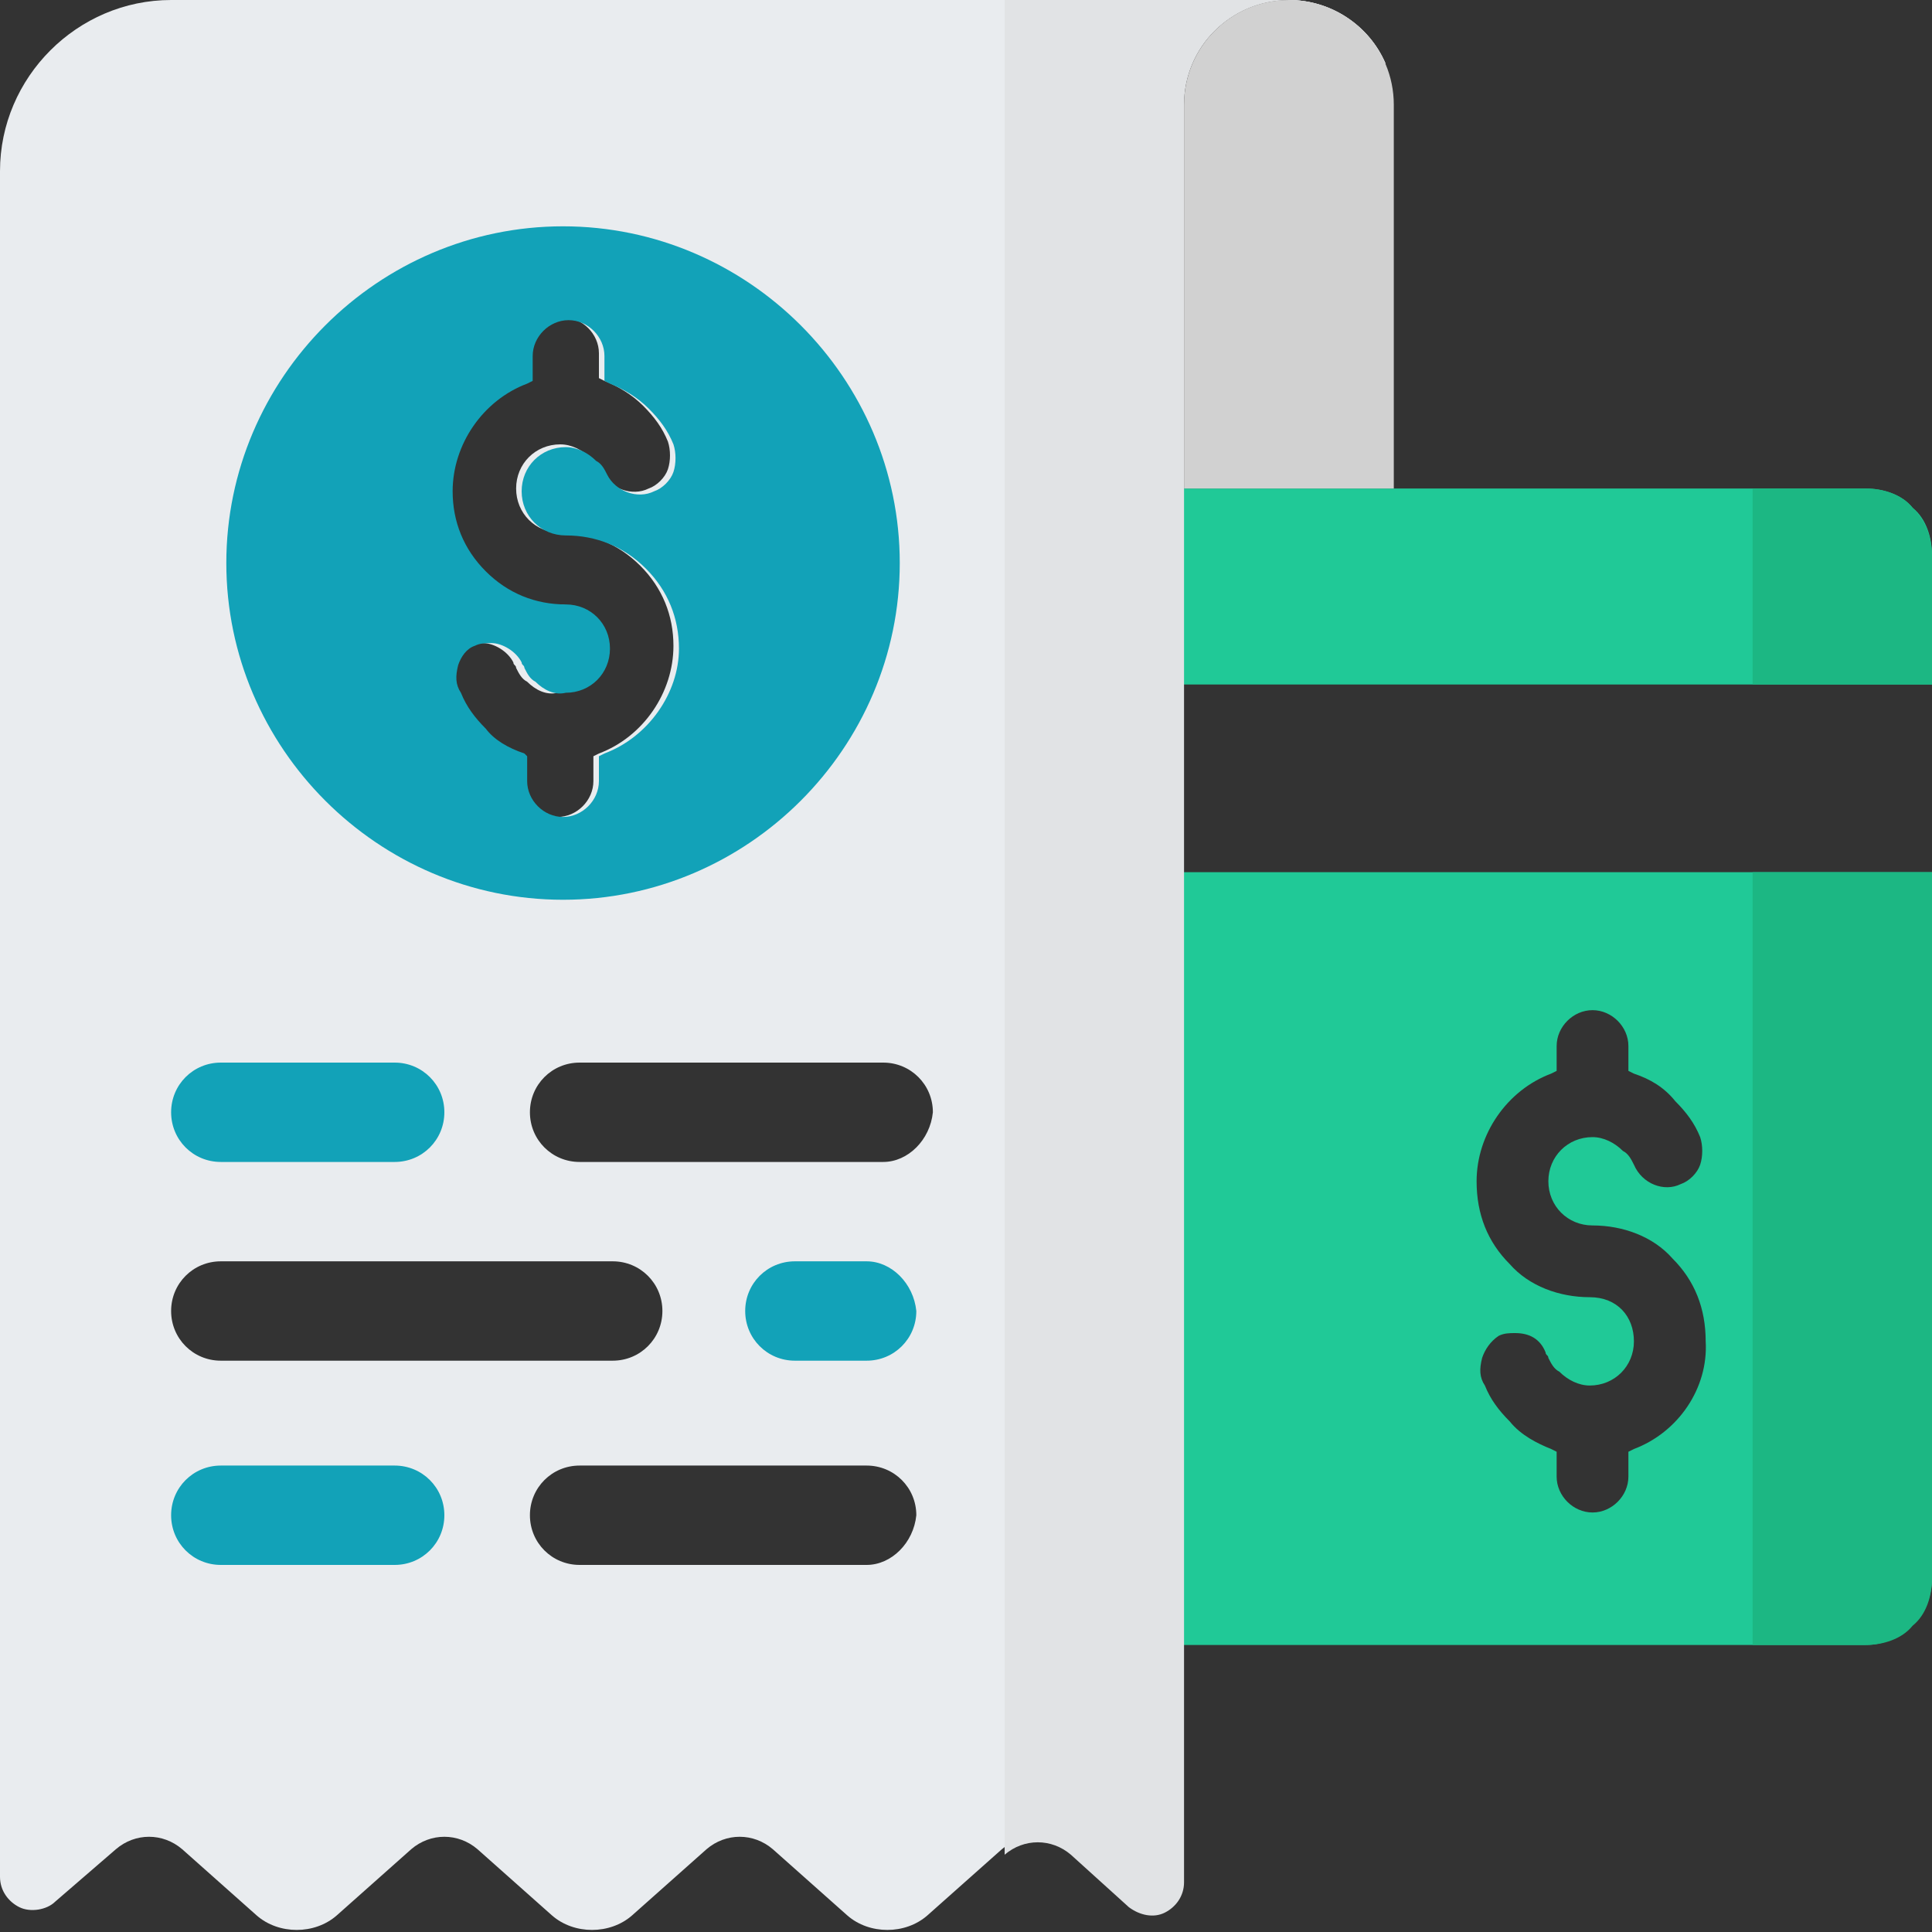
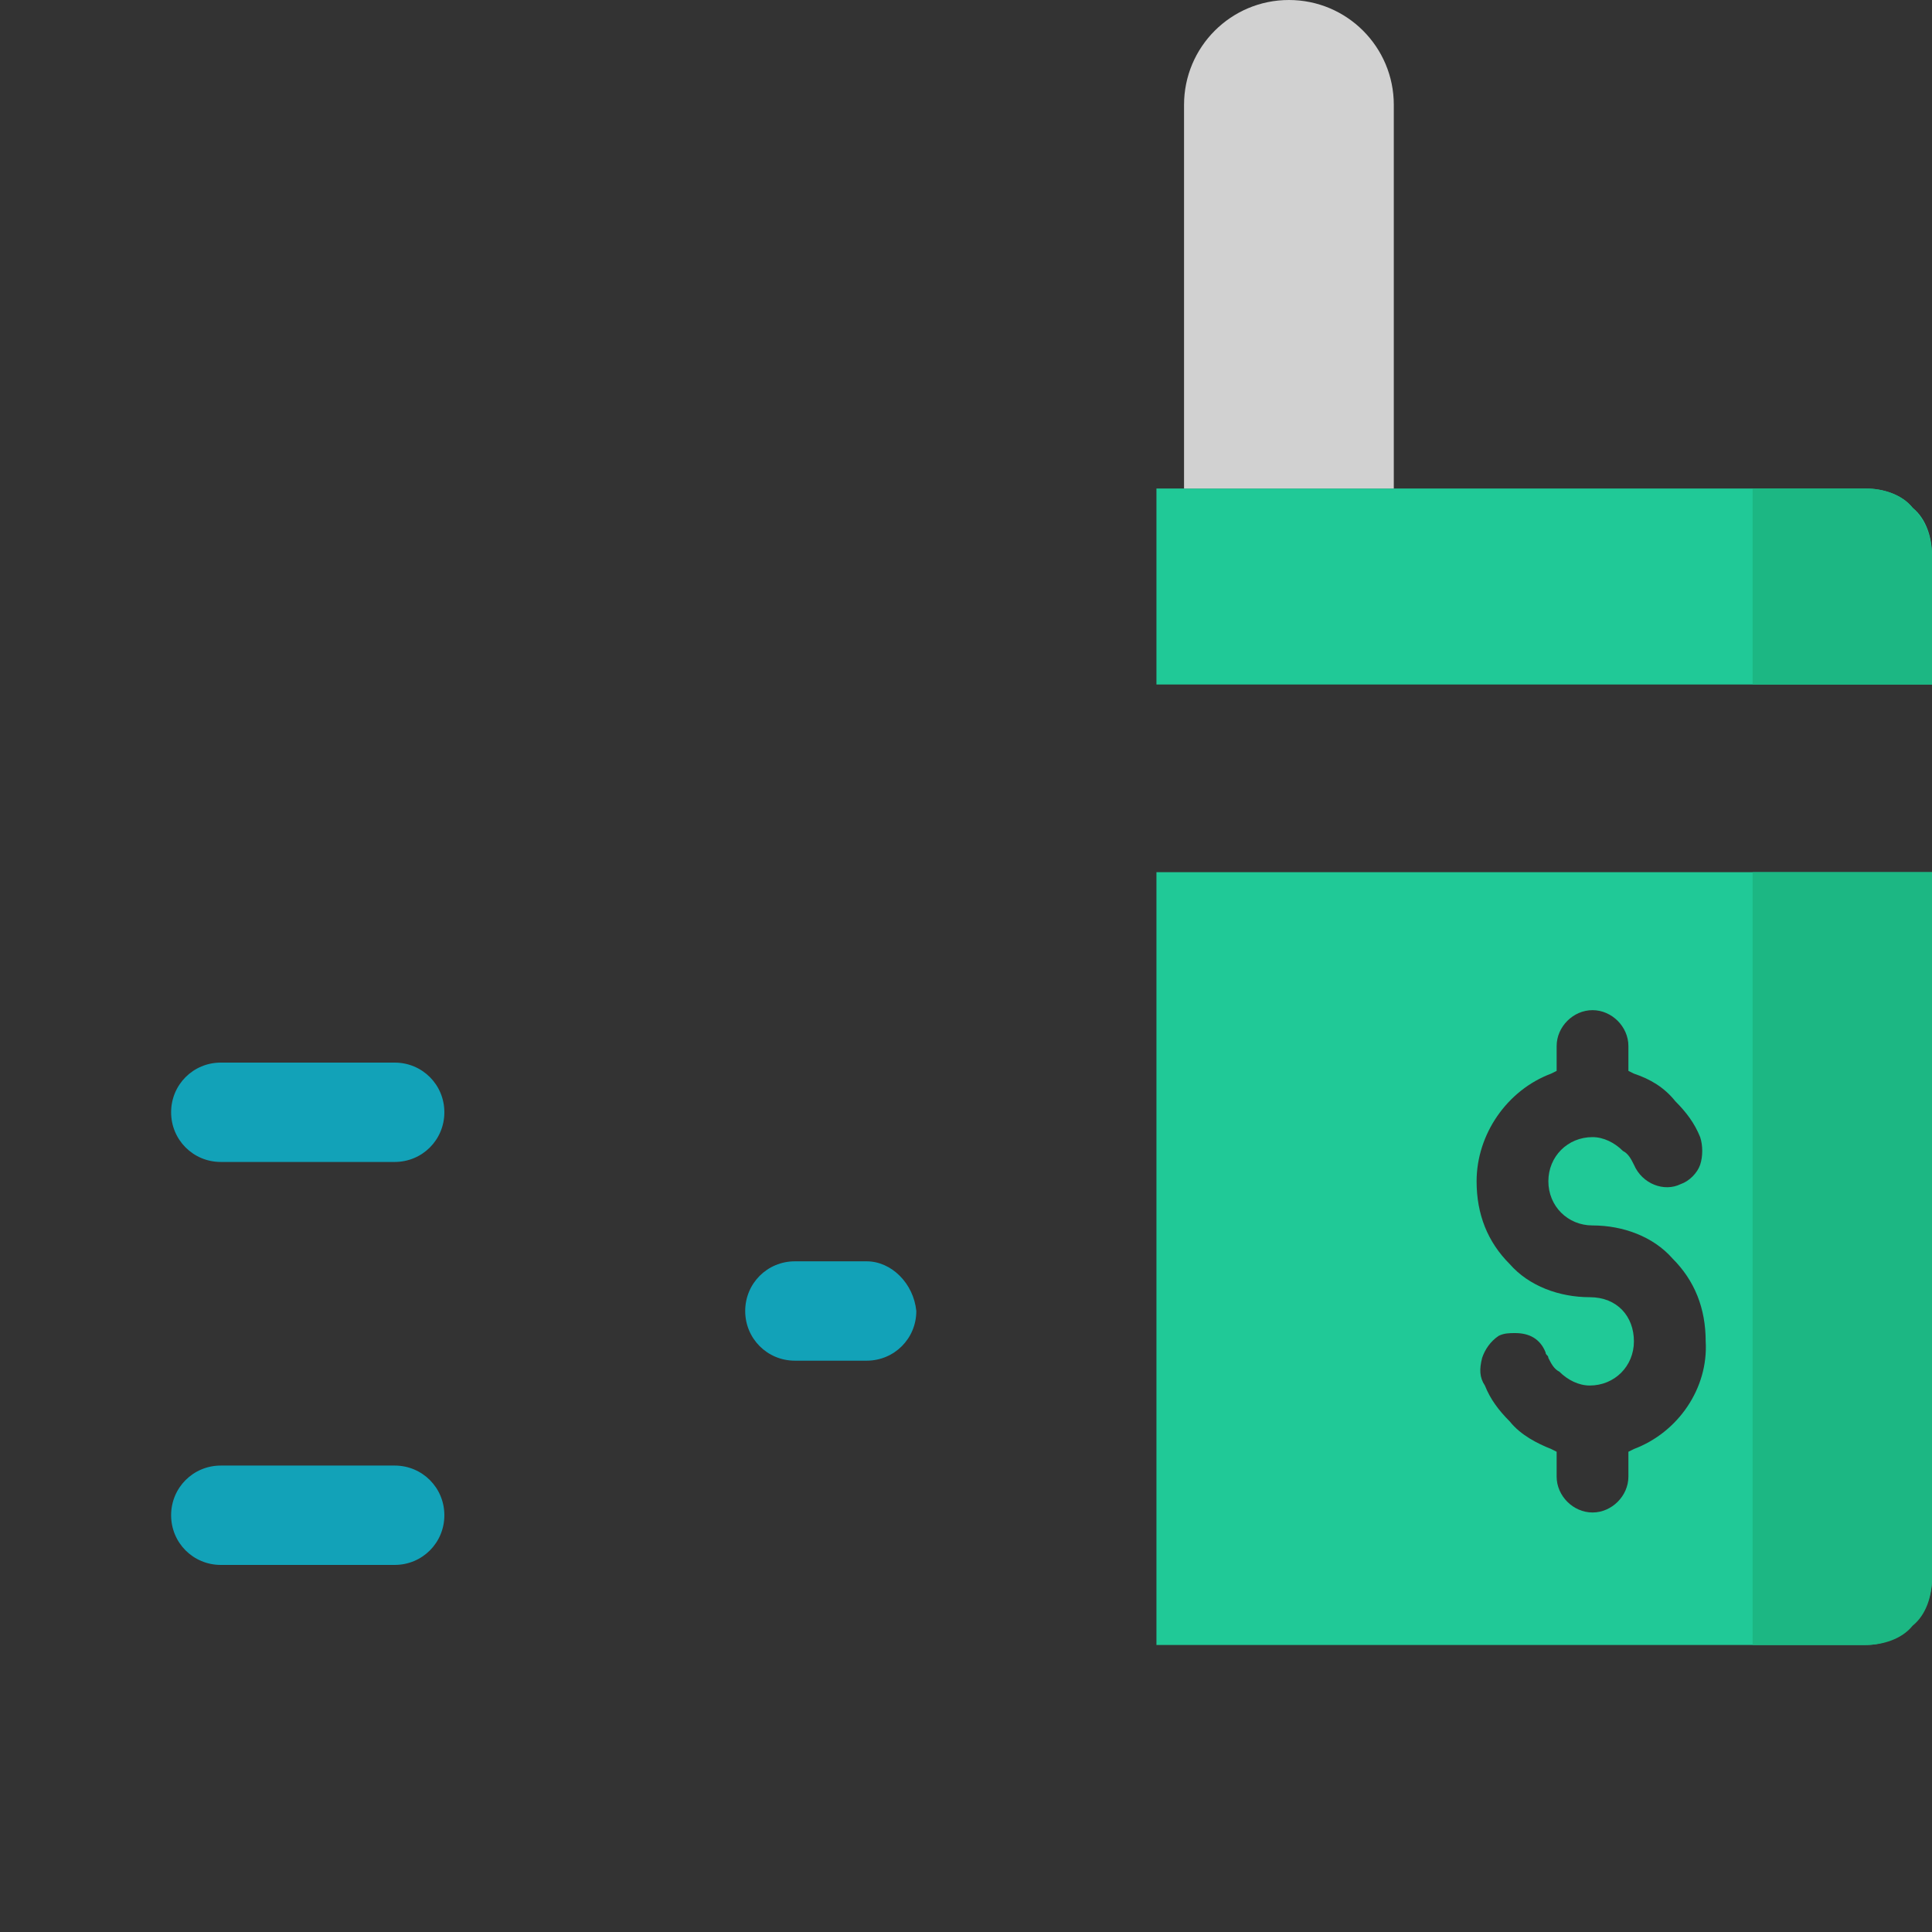
<svg xmlns="http://www.w3.org/2000/svg" version="1.1" id="Слой_1" x="0px" y="0px" width="70px" height="70px" viewBox="0 0 70 70" style="enable-background:new 0 0 70 70;" xml:space="preserve">
  <rect x="0" y="0" width="70" height="70" fill="#333333" stroke="none" />
  <style type="text/css">
	.st0{fill:#E9ECEF;}
	.st1{fill:#20C997;}
	.st2{fill:#E1E3E5;}
	.st3{fill:#1CB783;}
	.st4{fill-rule:evenodd;clip-rule:evenodd;fill:#12A2B8;}
	.st5{fill:#12A2B8;}
	.st6{fill:#D1D1D1;}
</style>
  <g>
-     <path class="st0" d="M46.7,0H6.2C2.8,0,0,2.8,0,6.2V68c0,0.5,0.3,0.9,0.7,1.1s1,0.1,1.3-0.2L4.2,67c0.7-0.6,1.7-0.6,2.4,0l2.7,2.4   c0.8,0.7,2.1,0.7,2.9,0l2.7-2.4c0.7-0.6,1.7-0.6,2.4,0l2.7,2.4c0.8,0.7,2.1,0.7,2.9,0l2.7-2.4c0.7-0.6,1.7-0.6,2.4,0l2.7,2.4   c0.8,0.7,2.1,0.7,2.9,0l2.7-2.4c0.7-0.6,1.7-0.6,2.4,0l2.1,1.9c0.4,0.3,0.9,0.4,1.3,0.2c0.4-0.2,0.7-0.6,0.7-1.1V3.8   C42.9,1.7,44.6,0,46.7,0L46.7,0z M18.9,13.8l0.2-0.1v-0.9c0-0.7,0.6-1.3,1.3-1.3s1.3,0.6,1.3,1.3v0.9l0.2,0.1   c0.5,0.2,1,0.5,1.4,0.9s0.7,0.8,0.9,1.3c0.1,0.3,0.1,0.7,0,1s-0.4,0.6-0.7,0.7c-0.6,0.3-1.4,0-1.7-0.6c-0.1-0.2-0.2-0.4-0.4-0.5   c-0.3-0.3-0.7-0.5-1.1-0.5c-0.9,0-1.6,0.7-1.6,1.6c0,0.9,0.7,1.6,1.6,1.6l0,0c1.1,0,2.1,0.4,2.9,1.2s1.2,1.8,1.2,2.9   c0,1.7-1.1,3.3-2.7,3.9l-0.2,0.1v0.9c0,0.7-0.6,1.3-1.3,1.3c-0.7,0-1.3-0.6-1.3-1.3v-0.9l-0.2-0.1c-0.6-0.2-1.1-0.5-1.4-0.9l0,0   c-0.4-0.4-0.7-0.8-0.9-1.3l0,0c-0.2-0.3-0.2-0.6-0.1-1c0.1-0.3,0.3-0.6,0.6-0.7c0.2-0.1,0.4-0.1,0.6-0.1c0.4,0,0.9,0.3,1.1,0.7   c0,0.1,0.1,0.1,0.1,0.2l0,0c0.1,0.2,0.2,0.4,0.4,0.5c0.3,0.3,0.7,0.5,1.1,0.4c0.9,0,1.6-0.7,1.6-1.6s-0.7-1.6-1.6-1.6l0,0   c-1.1,0-2.1-0.4-2.9-1.2s-1.2-1.8-1.2-2.9C16.2,15.9,17.3,14.4,18.9,13.8z M8,49.3c-1,0-1.8-0.8-1.8-1.8S7,45.7,8,45.7h14.2   c1,0,1.8,0.8,1.8,1.8s-0.8,1.8-1.8,1.8H8z M31.4,56.7H21c-1,0-1.8-0.8-1.8-1.8s0.8-1.8,1.8-1.8h10.4c1,0,1.8,0.8,1.8,1.8   C33.1,55.9,32.3,56.7,31.4,56.7z M32,42.1H21c-1,0-1.8-0.8-1.8-1.8s0.8-1.8,1.8-1.8h11c1,0,1.8,0.8,1.8,1.8   C33.7,41.3,32.9,42.1,32,42.1z" />
    <g>
      <path class="st1" d="M41.9,31.6v28h25.7c1.3,0,2.4-1.1,2.4-2.4V31.6H41.9z M59.2,52.5L59,52.6v0.9c0,0.7-0.6,1.3-1.3,1.3    s-1.3-0.6-1.3-1.3v-0.9l-0.2-0.1c-0.5-0.2-1.1-0.5-1.5-1l0,0c-0.4-0.4-0.7-0.8-0.9-1.3l0,0c-0.2-0.3-0.2-0.6-0.1-1    c0.1-0.3,0.3-0.6,0.6-0.8c0.2-0.1,0.4-0.1,0.6-0.1c0.5,0,0.9,0.2,1.1,0.7c0,0.1,0.1,0.1,0.1,0.2l0,0c0.1,0.2,0.2,0.4,0.4,0.5    c0.3,0.3,0.7,0.5,1.1,0.5c0.9,0,1.6-0.7,1.6-1.6c0-0.9-0.6-1.6-1.6-1.6l0,0c-1.1,0-2.2-0.4-2.9-1.2c-0.8-0.8-1.2-1.8-1.2-3    c0-1.7,1.1-3.3,2.7-3.9l0.2-0.1v-0.9c0-0.7,0.6-1.3,1.3-1.3s1.3,0.6,1.3,1.3v0.9l0.2,0.1c0.6,0.2,1.1,0.5,1.5,1    c0.4,0.4,0.7,0.8,0.9,1.3c0.1,0.3,0.1,0.7,0,1s-0.4,0.6-0.7,0.7c-0.6,0.3-1.4,0-1.7-0.7c-0.1-0.2-0.2-0.4-0.4-0.5    c-0.3-0.3-0.7-0.5-1.1-0.5c-0.9,0-1.6,0.7-1.6,1.6c0,0.9,0.7,1.6,1.6,1.6l0,0c1.1,0,2.2,0.4,2.9,1.2c0.8,0.8,1.2,1.8,1.2,3    C61.9,50.3,60.8,51.9,59.2,52.5z" />
      <path class="st1" d="M70,20.1c0-0.6-0.2-1.3-0.7-1.7c-0.4-0.5-1.1-0.7-1.7-0.7H41.9v7.1H70V20.1z" />
    </g>
-     <path class="st2" d="M36.4,0v67.2l0,0c0.7-0.6,1.7-0.6,2.4,0l2.1,1.9c0.4,0.3,0.9,0.4,1.3,0.2c0.4-0.2,0.7-0.6,0.7-1.1V3.8   c0-2.1,1.7-3.8,3.8-3.8H36.4z M46.7,0L46,2.3h4.2C49.6,0.9,48.2,0,46.7,0" />
    <path class="st3" d="M69.3,18.4c-0.4-0.5-1.1-0.7-1.7-0.7h-4.1v7.1H70v6.8h-6.5v28h4.1c0.6,0,1.3-0.2,1.7-0.7   c0.5-0.4,0.7-1.1,0.7-1.7v-37C70,19.5,69.8,18.9,69.3,18.4z" />
    <path class="st4" d="M8,42.1h6.3c1,0,1.8-0.8,1.8-1.8s-0.8-1.8-1.8-1.8H8c-1,0-1.8,0.8-1.8,1.8S7,42.1,8,42.1z" />
    <g>
-       <path class="st0" d="M50.2,2.3c-0.6-1.4-2-2.3-3.5-2.3L46,2.3H50.2z" />
      <path class="st0" d="M46.7,0L46.7,0L46.7,0L46.7,0z" />
    </g>
    <path class="st4" d="M31.4,45.7h-2.6c-1,0-1.8,0.8-1.8,1.8s0.8,1.8,1.8,1.8h2.6c1,0,1.8-0.8,1.8-1.8C33.1,46.5,32.3,45.7,31.4,45.7   z" />
    <path class="st4" d="M8,56.7h6.3c1,0,1.8-0.8,1.8-1.8s-0.8-1.8-1.8-1.8H8c-1,0-1.8,0.8-1.8,1.8S7,56.7,8,56.7z" />
-     <path class="st5" d="M20.4,8.2c-6.7,0-12.2,5.5-12.2,12.2s5.5,12.2,12.2,12.2s12.2-5.5,12.2-12.2S27.1,8.2,20.4,8.2z M21.9,27.3   l-0.2,0.1v0.9c0,0.7-0.6,1.3-1.3,1.3c-0.7,0-1.3-0.6-1.3-1.3v-0.9L19,27.3c-0.6-0.2-1.1-0.5-1.4-0.9l0,0c-0.4-0.4-0.7-0.8-0.9-1.3   l0,0c-0.2-0.3-0.2-0.6-0.1-1c0.1-0.3,0.3-0.6,0.6-0.7c0.2-0.1,0.4-0.1,0.6-0.1c0.4,0,0.9,0.3,1.1,0.7c0,0.1,0.1,0.1,0.1,0.2l0,0   c0.1,0.2,0.2,0.4,0.4,0.5c0.3,0.3,0.7,0.5,1.1,0.4c0.9,0,1.6-0.7,1.6-1.6s-0.7-1.6-1.6-1.6l0,0c-1.1,0-2.1-0.4-2.9-1.2   s-1.2-1.8-1.2-2.9c0-1.7,1.1-3.3,2.7-3.9l0.2-0.1v-0.9c0-0.7,0.6-1.3,1.3-1.3s1.3,0.6,1.3,1.3v0.9l0.2,0.1c0.5,0.2,1,0.5,1.4,0.9   c0.4,0.4,0.7,0.8,0.9,1.3c0.1,0.3,0.1,0.7,0,1s-0.4,0.6-0.7,0.7c-0.6,0.3-1.4,0-1.7-0.6c-0.1-0.2-0.2-0.4-0.4-0.5   c-0.3-0.3-0.7-0.5-1.1-0.5c-0.9,0-1.6,0.7-1.6,1.6s0.7,1.6,1.6,1.6l0,0c1.1,0,2.1,0.4,2.9,1.2c0.8,0.8,1.2,1.8,1.2,2.9   C24.6,25.1,23.5,26.7,21.9,27.3z" />
    <path class="st6" d="M50.5,17.7h-7.6V3.8c0-2.1,1.7-3.8,3.8-3.8s3.8,1.7,3.8,3.8V17.7L50.5,17.7L50.5,17.7z" />
  </g>
</svg>